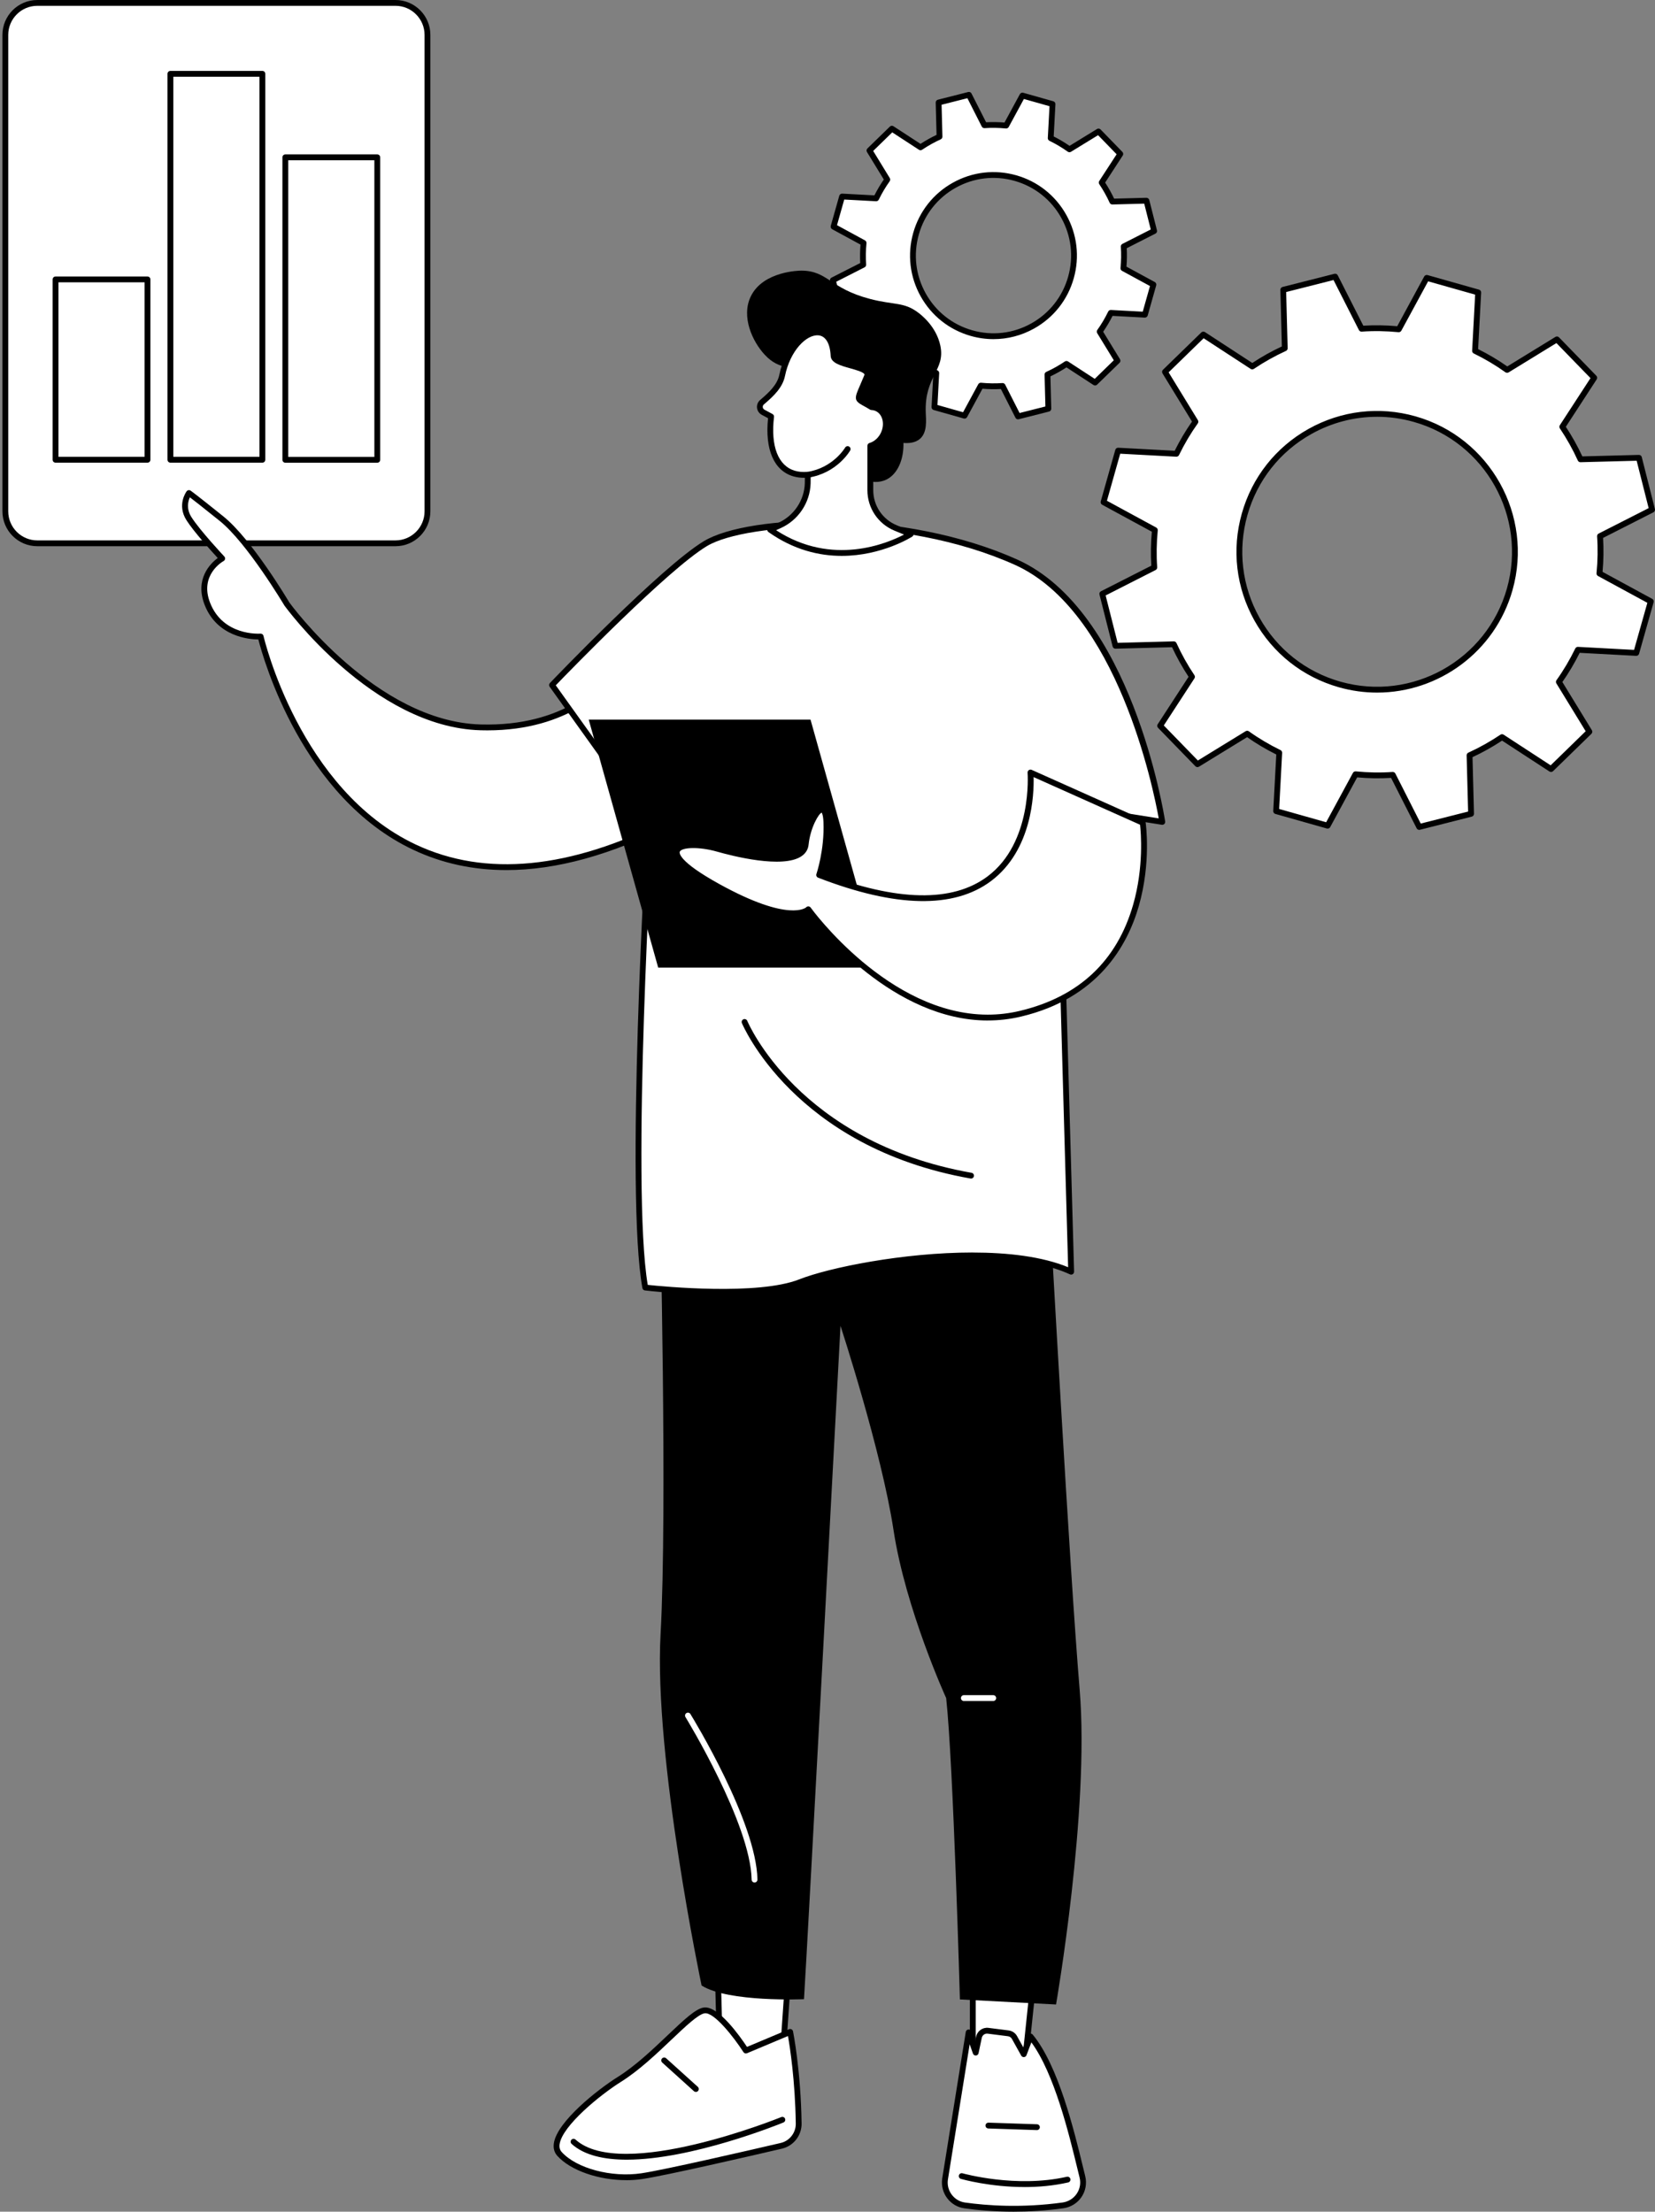
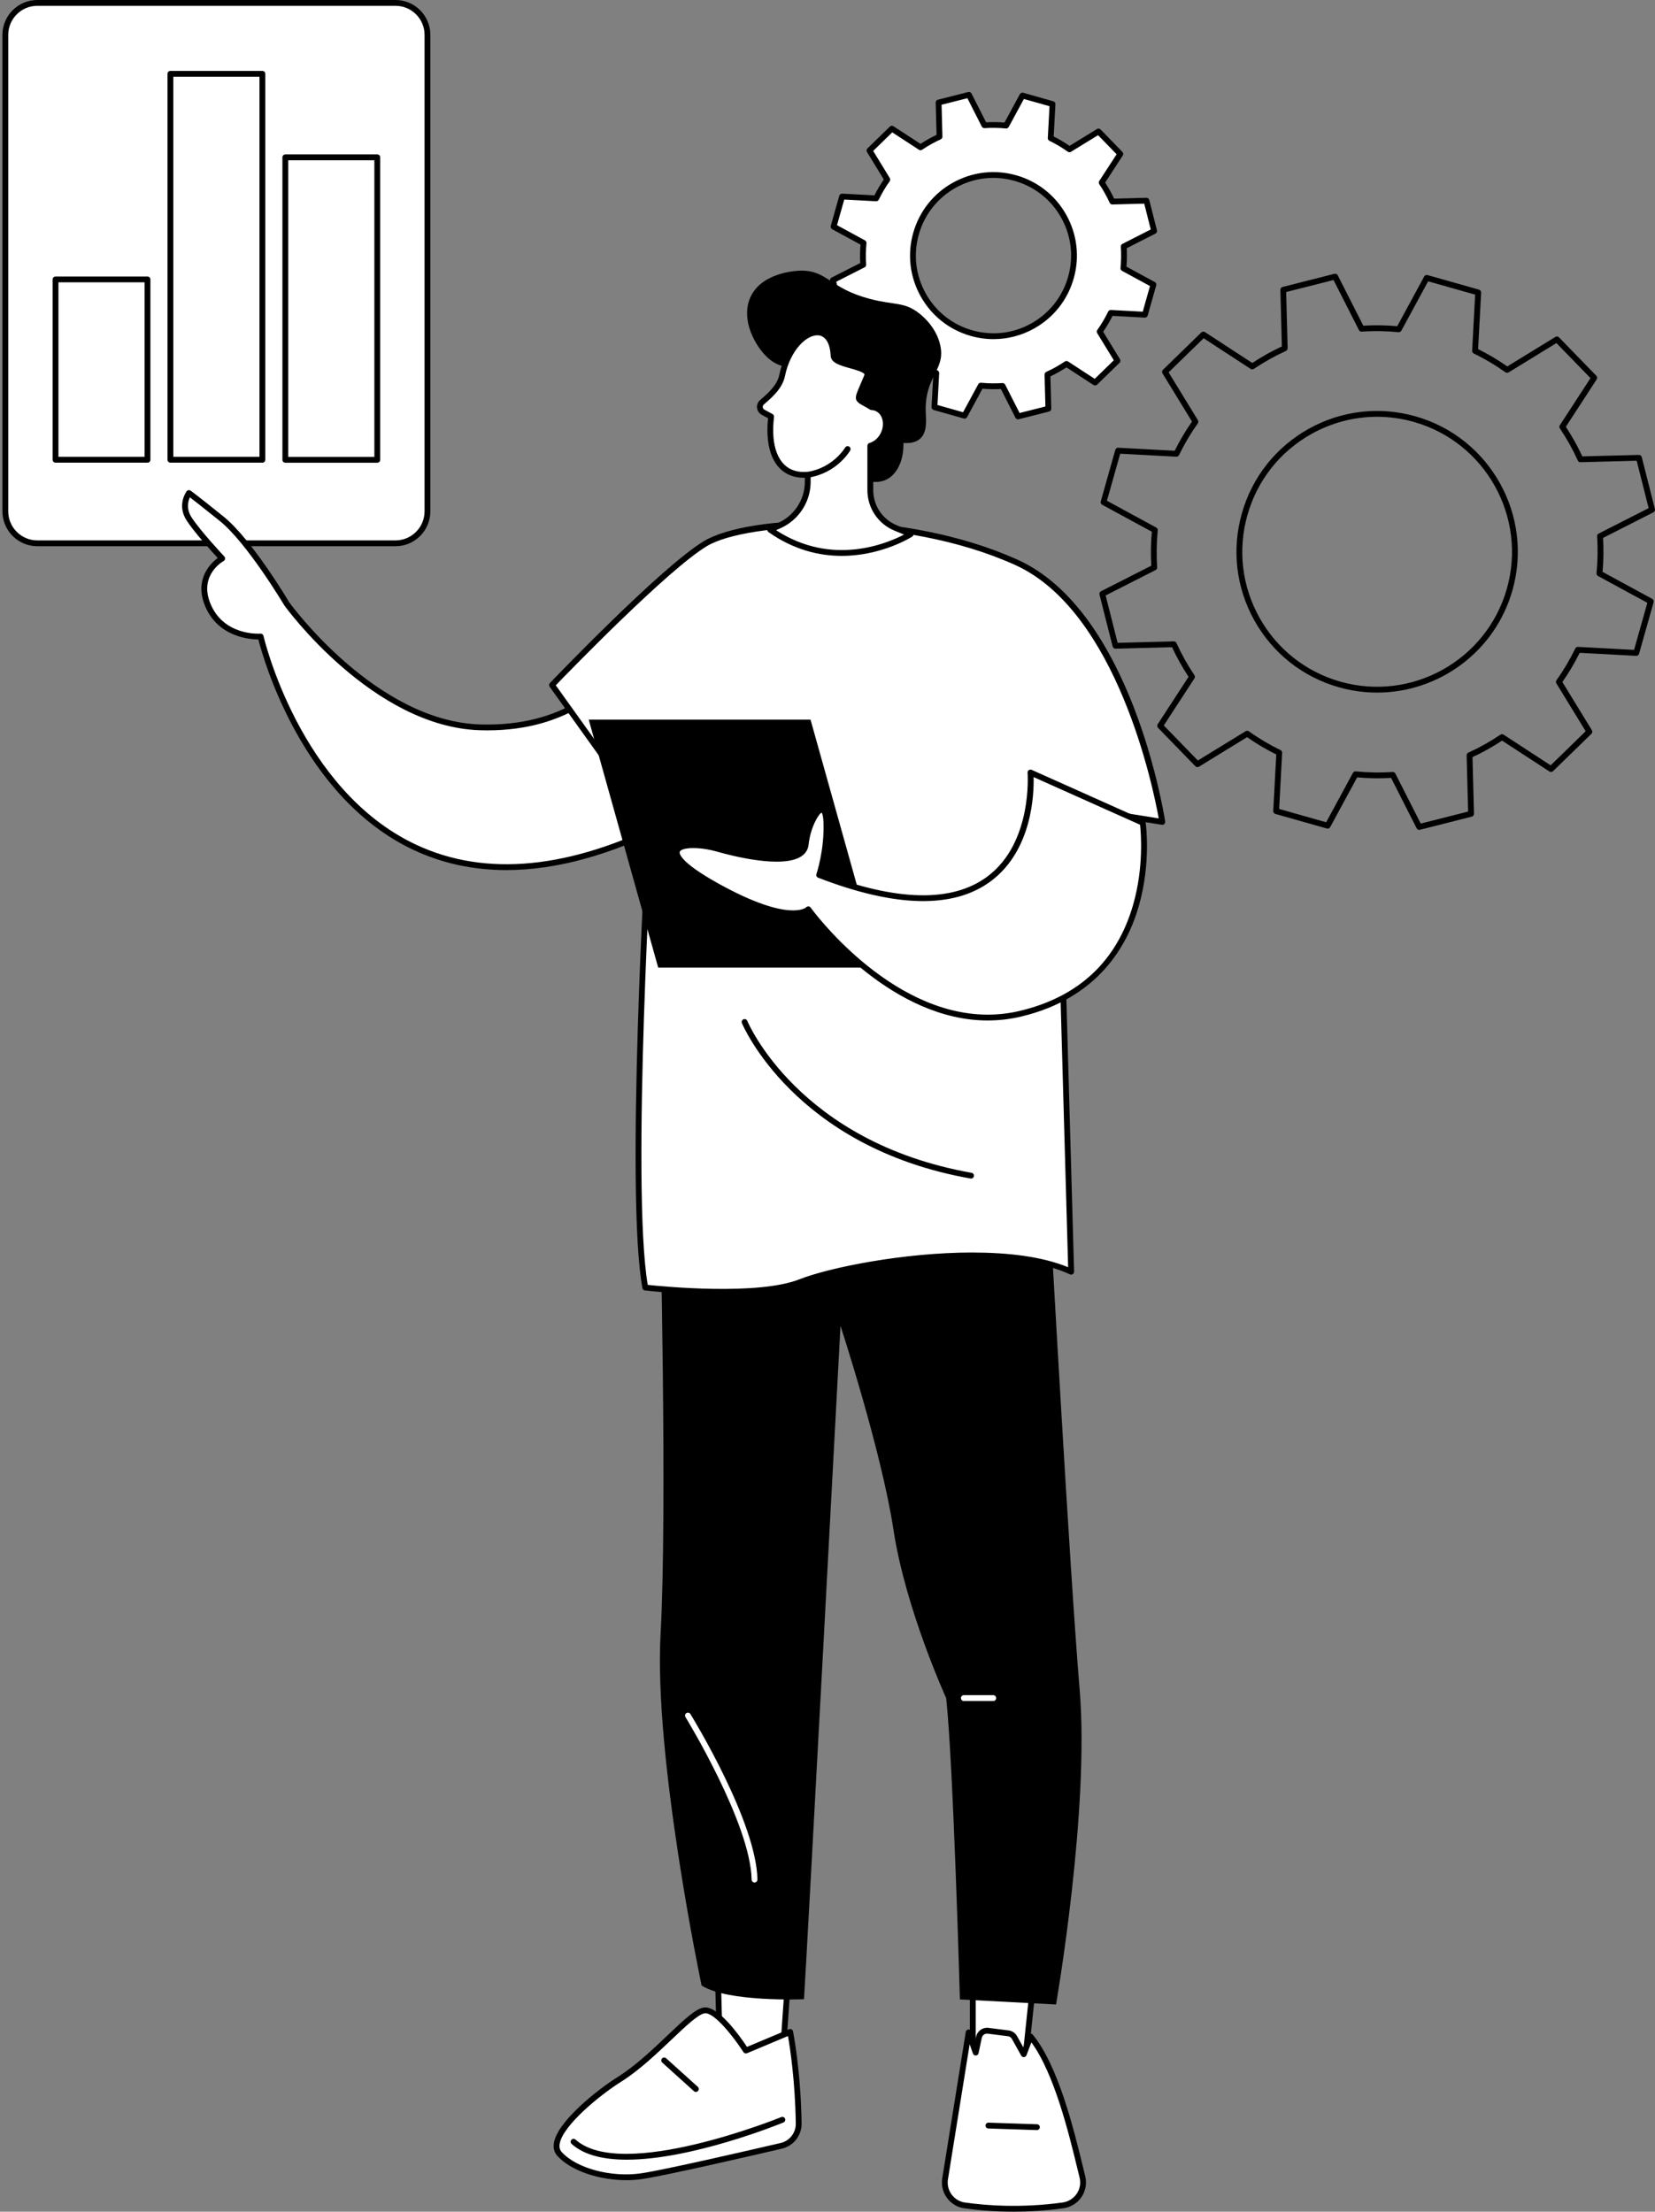
<svg xmlns="http://www.w3.org/2000/svg" width="306" height="409" viewBox="0 0 306 409" fill="none">
  <rect x="0" y="0" width="306" height="409" fill="#808080" stroke="none" />
  <path d="M213.257 52.635L211.684 58.204L205.38 57.866C204.786 59.09 204.1 60.25 203.324 61.334L206.619 66.717L202.474 70.753L197.182 67.302C196.068 68.054 194.894 68.712 193.669 69.268L193.836 75.589L188.232 77.011L185.377 71.382C184.049 71.473 182.703 71.454 181.35 71.319L178.338 76.873L172.775 75.299L173.113 68.987C171.891 68.392 170.732 67.703 169.65 66.93L164.273 70.228L160.241 66.078L163.688 60.78C162.937 59.665 162.28 58.49 161.724 57.264L155.41 57.431L153.99 51.82L159.613 48.962C159.519 47.632 159.541 46.285 159.676 44.931L154.128 41.915L155.7 36.346L162.005 36.684C162.599 35.461 163.285 34.3 164.06 33.217L160.765 27.834L164.91 23.797L170.203 27.248C171.316 26.496 172.49 25.838 173.715 25.282L173.548 18.961L179.152 17.539L182.007 23.169C183.336 23.074 184.681 23.096 186.034 23.232L189.046 17.677L194.609 19.251L194.271 25.563C195.493 26.158 196.653 26.845 197.735 27.621L203.112 24.322L207.143 28.472L203.696 33.77C204.447 34.885 205.104 36.06 205.66 37.286L211.974 37.12L213.395 42.73L207.771 45.588C207.865 46.918 207.844 48.265 207.708 49.62L213.259 52.635H213.257ZM187.739 32.936C179.829 30.697 171.604 35.301 169.369 43.221C167.133 51.141 171.732 59.375 179.643 61.612C187.553 63.851 195.778 59.247 198.013 51.327C200.249 43.407 195.65 35.173 187.739 32.934V32.936Z" fill="white" />
  <path d="M188.231 77.546C188.275 77.546 188.318 77.541 188.364 77.529L193.968 76.107C194.212 76.044 194.381 75.822 194.374 75.57L194.217 69.602C195.241 69.118 196.236 68.56 197.183 67.941L202.181 71.198C202.393 71.336 202.669 71.309 202.85 71.133L206.995 67.097C207.176 66.92 207.21 66.644 207.079 66.429L203.968 61.348C204.606 60.425 205.188 59.443 205.705 58.417L211.657 58.737C211.903 58.749 212.135 58.587 212.203 58.345L213.775 52.776C213.843 52.534 213.734 52.275 213.514 52.157L208.275 49.31C208.372 48.166 208.388 47.023 208.328 45.903L213.635 43.204C213.86 43.091 213.976 42.837 213.913 42.592L212.492 36.982C212.43 36.738 212.19 36.571 211.956 36.576L205.995 36.733C205.512 35.708 204.954 34.711 204.335 33.763L207.589 28.762C207.727 28.552 207.7 28.274 207.524 28.093L203.492 23.943C203.316 23.762 203.041 23.728 202.826 23.858L197.751 26.973C196.83 26.334 195.847 25.752 194.823 25.234L195.142 19.276C195.156 19.024 194.992 18.797 194.75 18.729L189.188 17.155C188.946 17.087 188.688 17.196 188.569 17.416L185.726 22.661C184.584 22.564 183.441 22.547 182.323 22.608L179.627 17.295C179.513 17.07 179.26 16.954 179.016 17.017L173.412 18.439C173.168 18.502 172.999 18.724 173.006 18.976L173.163 24.944C172.139 25.428 171.144 25.986 170.197 26.605L165.199 23.348C164.987 23.21 164.711 23.237 164.53 23.413L160.385 27.449C160.204 27.626 160.17 27.901 160.301 28.117L163.412 33.197C162.774 34.119 162.192 35.103 161.675 36.128L155.723 35.809C155.477 35.795 155.245 35.959 155.177 36.201L153.605 41.77C153.537 42.012 153.646 42.271 153.866 42.389L159.105 45.236C159.008 46.382 158.991 47.523 159.052 48.643L153.745 51.342C153.52 51.455 153.404 51.709 153.467 51.953L154.887 57.564C154.95 57.808 155.187 57.975 155.424 57.97L161.385 57.813C161.868 58.838 162.426 59.835 163.045 60.783L159.791 65.786C159.653 65.996 159.68 66.274 159.856 66.456L163.888 70.606C164.064 70.787 164.339 70.821 164.554 70.69L169.629 67.575C170.552 68.214 171.535 68.799 172.557 69.314L172.238 75.273C172.223 75.524 172.388 75.752 172.629 75.819L178.192 77.394C178.434 77.461 178.692 77.352 178.811 77.132L181.654 71.887C182.796 71.984 183.939 72.001 185.057 71.94L187.753 77.253C187.847 77.437 188.033 77.548 188.233 77.548L188.231 77.546ZM193.287 75.169L188.516 76.378L185.854 71.133C185.755 70.939 185.55 70.823 185.337 70.84C184.047 70.93 182.724 70.91 181.4 70.78C181.187 70.758 180.977 70.869 180.873 71.058L178.067 76.235L173.332 74.895L173.649 69.012C173.661 68.797 173.542 68.594 173.347 68.499C172.151 67.916 171.011 67.242 169.96 66.487C169.784 66.362 169.549 66.354 169.366 66.466L164.356 69.539L160.924 66.008L164.136 61.07C164.255 60.889 164.252 60.654 164.131 60.475C163.4 59.387 162.752 58.231 162.211 57.039C162.122 56.843 161.919 56.718 161.706 56.725L155.822 56.88L154.614 52.103L159.854 49.438C160.047 49.339 160.163 49.136 160.146 48.921C160.057 47.632 160.076 46.307 160.206 44.979C160.228 44.764 160.117 44.556 159.929 44.452L154.757 41.642L156.095 36.9L161.972 37.217C162.189 37.226 162.39 37.11 162.484 36.914C163.066 35.717 163.743 34.576 164.494 33.524C164.619 33.347 164.627 33.113 164.516 32.929L161.445 27.914L164.972 24.477L169.905 27.694C170.086 27.812 170.32 27.81 170.499 27.689C171.586 26.956 172.74 26.31 173.934 25.766C174.129 25.677 174.255 25.478 174.248 25.261L174.093 19.37L178.864 18.161L181.526 23.406C181.625 23.599 181.828 23.713 182.043 23.699C183.33 23.609 184.656 23.628 185.98 23.759C186.195 23.781 186.402 23.67 186.506 23.481L189.313 18.303L194.05 19.643L193.734 25.527C193.721 25.742 193.84 25.945 194.036 26.04C195.234 26.622 196.371 27.299 197.422 28.052C197.598 28.177 197.833 28.187 198.016 28.073L203.026 25L206.458 28.53L203.246 33.468C203.127 33.65 203.13 33.884 203.251 34.063C203.983 35.149 204.628 36.307 205.171 37.5C205.26 37.696 205.458 37.819 205.676 37.814L211.56 37.659L212.768 42.435L207.529 45.1C207.335 45.199 207.219 45.402 207.236 45.618C207.326 46.909 207.306 48.234 207.176 49.559C207.154 49.775 207.265 49.983 207.454 50.087L212.625 52.897L211.287 57.639L205.41 57.322C205.193 57.31 204.992 57.428 204.898 57.624C204.316 58.821 203.64 59.963 202.888 61.015C202.763 61.191 202.756 61.426 202.867 61.61L205.937 66.625L202.41 70.061L197.478 66.845C197.296 66.727 197.062 66.729 196.883 66.85C195.799 67.583 194.642 68.228 193.449 68.772C193.253 68.862 193.127 69.06 193.135 69.278L193.289 75.169H193.287ZM183.712 62.715C186.313 62.715 188.883 62.05 191.217 60.744C194.811 58.732 197.41 55.438 198.528 51.47C199.649 47.502 199.159 43.335 197.149 39.734C195.139 36.136 191.849 33.534 187.886 32.414C183.922 31.292 179.76 31.783 176.163 33.795C172.569 35.807 169.97 39.1 168.849 43.069C167.728 47.037 168.219 51.204 170.228 54.805C172.238 58.403 175.528 61.005 179.494 62.127C180.885 62.521 182.303 62.717 183.712 62.717V62.715ZM187.591 33.449C191.279 34.494 194.34 36.912 196.209 40.259C198.079 43.608 198.536 47.485 197.492 51.175C196.449 54.867 194.033 57.931 190.69 59.803C187.345 61.675 183.472 62.132 179.786 61.087C176.098 60.043 173.037 57.624 171.168 54.277C169.298 50.928 168.842 47.052 169.885 43.361C170.929 39.669 173.344 36.605 176.687 34.733C180.03 32.861 183.905 32.404 187.591 33.449Z" fill="black" />
-   <path d="M305.224 111.214L302.533 120.744L291.743 120.164C290.726 122.258 289.549 124.243 288.226 126.098L293.866 135.309L286.774 142.216L277.716 136.31C275.81 137.597 273.8 138.721 271.706 139.674L271.989 150.491L262.399 152.924L257.513 143.289C255.24 143.449 252.938 143.413 250.621 143.183L245.466 152.689L235.947 149.995L236.527 139.193C234.435 138.175 232.452 136.997 230.599 135.672L221.396 141.318L214.497 134.218L220.396 125.15C219.111 123.242 217.988 121.23 217.036 119.136L206.231 119.419L203.801 109.818L213.425 104.926C213.265 102.651 213.301 100.344 213.531 98.027L204.036 92.866L206.726 83.336L217.517 83.916C218.533 81.822 219.71 79.837 221.033 77.982L215.393 68.771L222.485 61.864L231.543 67.77C233.449 66.483 235.459 65.359 237.551 64.406L237.268 53.589L246.858 51.156L251.744 60.791C254.017 60.631 256.322 60.667 258.636 60.897L263.79 51.391L273.31 54.085L272.73 64.887C274.822 65.905 276.805 67.083 278.658 68.408L287.859 62.761L294.757 69.862L288.859 78.927C290.144 80.835 291.267 82.847 292.219 84.944L303.023 84.661L305.453 94.262L295.83 99.154C295.989 101.429 295.953 103.734 295.723 106.053L305.219 111.214H305.224ZM261.556 77.503C248.022 73.673 233.947 81.551 230.121 95.103C226.294 108.653 234.164 122.744 247.701 126.574C261.235 130.405 275.31 122.526 279.136 108.974C282.962 95.425 275.093 81.334 261.556 77.503Z" fill="white" />
  <path d="M262.402 153.468C262.446 153.468 262.489 153.463 262.535 153.451L272.125 151.018C272.369 150.955 272.538 150.733 272.531 150.481L272.258 140.02C274.149 139.14 275.982 138.112 277.724 136.961L286.483 142.673C286.695 142.811 286.971 142.784 287.152 142.608L294.244 135.701C294.425 135.525 294.459 135.249 294.328 135.034L288.874 126.125C290.058 124.434 291.132 122.621 292.075 120.725L302.51 121.286C302.758 121.3 302.988 121.136 303.055 120.894L305.746 111.364C305.814 111.122 305.705 110.863 305.485 110.745L296.302 105.753C296.493 103.645 296.524 101.536 296.398 99.476L305.705 94.743C305.93 94.629 306.046 94.376 305.983 94.131L303.553 84.531C303.493 84.287 303.278 84.115 303.017 84.125L292.567 84.398C291.688 82.504 290.661 80.666 289.512 78.925L295.217 70.157C295.355 69.946 295.328 69.668 295.152 69.487L288.253 62.387C288.077 62.206 287.802 62.172 287.587 62.302L278.688 67.763C277.002 66.578 275.19 65.502 273.294 64.558L273.854 54.112C273.869 53.86 273.705 53.633 273.463 53.565L263.944 50.871C263.702 50.803 263.444 50.912 263.325 51.132L258.34 60.327C256.233 60.136 254.127 60.104 252.069 60.23L247.342 50.912C247.228 50.687 246.975 50.571 246.731 50.634L237.141 53.067C236.897 53.13 236.728 53.352 236.735 53.604L237.008 64.065C235.117 64.945 233.281 65.973 231.544 67.124L222.786 61.412C222.573 61.275 222.298 61.301 222.117 61.478L215.025 68.384C214.843 68.561 214.81 68.836 214.94 69.052L220.394 77.96C219.211 79.648 218.136 81.462 217.194 83.36L206.759 82.799C206.51 82.785 206.28 82.949 206.213 83.191L203.522 92.722C203.454 92.963 203.563 93.222 203.783 93.341L212.967 98.332C212.776 100.441 212.744 102.549 212.87 104.61L203.565 109.342C203.341 109.456 203.225 109.71 203.288 109.954L205.718 119.554C205.78 119.799 206.008 119.97 206.254 119.961L216.703 119.687C217.583 121.579 218.609 123.416 219.759 125.16L214.054 133.929C213.916 134.139 213.942 134.417 214.119 134.598L221.017 141.698C221.194 141.88 221.469 141.914 221.684 141.783L230.583 136.323C232.271 137.51 234.083 138.584 235.977 139.527L235.416 149.974C235.402 150.225 235.566 150.452 235.808 150.52L245.327 153.214C245.569 153.282 245.827 153.173 245.946 152.953L250.931 143.759C253.037 143.95 255.141 143.981 257.202 143.855L261.929 153.173C262.023 153.357 262.209 153.468 262.41 153.468H262.402ZM271.444 150.08L262.687 152.3L257.994 143.05C257.895 142.857 257.692 142.743 257.477 142.758C255.25 142.915 252.96 142.878 250.675 142.651C250.463 142.629 250.252 142.741 250.149 142.929L245.199 152.058L236.506 149.599L237.061 139.227C237.073 139.012 236.955 138.809 236.759 138.714C234.694 137.708 232.725 136.54 230.909 135.239C230.733 135.113 230.498 135.106 230.315 135.217L221.479 140.639L215.179 134.158L220.844 125.453C220.962 125.271 220.96 125.037 220.839 124.858C219.573 122.979 218.457 120.981 217.522 118.921C217.433 118.725 217.232 118.599 217.017 118.606L206.643 118.88L204.425 110.114L213.665 105.415C213.858 105.316 213.974 105.113 213.957 104.897C213.8 102.668 213.836 100.378 214.061 98.088C214.083 97.872 213.971 97.664 213.783 97.56L204.664 92.605L207.121 83.902L217.481 84.458C217.699 84.47 217.899 84.352 217.993 84.156C218.998 82.086 220.167 80.115 221.464 78.299C221.59 78.123 221.597 77.888 221.486 77.704L216.071 68.858L222.544 62.551L231.24 68.222C231.421 68.341 231.655 68.338 231.834 68.217C233.711 66.953 235.706 65.835 237.764 64.897C237.96 64.808 238.085 64.609 238.078 64.392L237.805 54.005L246.562 51.785L251.255 61.035C251.351 61.228 251.554 61.345 251.772 61.328C253.999 61.17 256.286 61.207 258.574 61.432C258.786 61.453 258.997 61.342 259.1 61.154L264.052 52.025L272.746 54.484L272.19 64.856C272.178 65.071 272.296 65.274 272.492 65.369C274.56 66.375 276.528 67.545 278.342 68.844C278.519 68.969 278.753 68.979 278.937 68.865L287.773 63.444L294.072 69.925L288.408 78.63C288.289 78.812 288.292 79.046 288.413 79.225C289.676 81.102 290.792 83.099 291.729 85.162C291.818 85.358 292.012 85.484 292.234 85.476L302.609 85.203L304.826 93.969L295.587 98.668C295.393 98.767 295.278 98.97 295.294 99.186C295.451 101.415 295.415 103.705 295.191 105.995C295.169 106.21 295.28 106.418 295.468 106.522L304.587 111.477L302.13 120.181L291.77 119.625C291.548 119.612 291.352 119.733 291.258 119.927C290.253 121.994 289.087 123.965 287.787 125.784C287.661 125.96 287.654 126.195 287.765 126.379L293.181 135.225L286.707 141.532L278.011 135.861C277.83 135.742 277.596 135.745 277.417 135.866C275.54 137.13 273.545 138.248 271.487 139.186C271.291 139.275 271.166 139.474 271.173 139.691L271.446 150.078L271.444 150.08ZM254.622 128.081C265.968 128.081 276.422 120.582 279.656 109.124C283.557 95.309 275.504 80.894 261.707 76.988C255.023 75.097 248.001 75.924 241.938 79.317C235.875 82.712 231.496 88.267 229.605 94.958C227.716 101.65 228.542 108.68 231.931 114.749C235.322 120.819 240.871 125.203 247.554 127.097C249.909 127.764 252.284 128.081 254.62 128.081H254.622ZM254.593 77.073C256.871 77.073 259.161 77.387 261.412 78.026C274.639 81.769 282.359 95.59 278.62 108.834C274.881 122.077 261.076 129.805 247.847 126.062C241.438 124.248 236.119 120.045 232.87 114.227C229.622 108.409 228.829 101.671 230.641 95.256C232.453 88.84 236.651 83.515 242.462 80.263C246.233 78.151 250.39 77.078 254.593 77.078V77.073Z" fill="black" />
  <path d="M6.9 0.539H73.128C76.393 0.539 79.039 3.188 79.039 6.457V94.556C79.039 97.824 76.393 100.473 73.128 100.473H6.9C3.635 100.473 0.989 97.824 0.989 94.556V6.457C0.989 3.188 3.635 0.539 6.9 0.539Z" fill="white" />
  <path d="M6.896 101.011H73.127C76.683 101.011 79.574 98.116 79.574 94.556V6.454C79.574 2.895 76.683 0 73.127 0H6.896C3.341 0 0.449 2.895 0.449 6.454V94.556C0.449 98.116 3.341 101.011 6.896 101.011ZM73.127 1.076C76.089 1.076 78.499 3.49 78.499 6.454V94.556C78.499 97.521 76.089 99.934 73.127 99.934H6.896C3.935 99.934 1.524 97.521 1.524 94.556V6.454C1.524 3.49 3.935 1.076 6.896 1.076H73.127Z" fill="black" />
  <path d="M52.755 29.094H69.758V85.03H52.755V29.094Z" fill="white" />
  <path d="M52.755 85.57H69.758C70.055 85.57 70.297 85.328 70.297 85.031V29.094C70.297 28.797 70.055 28.555 69.758 28.555H52.755C52.458 28.555 52.217 28.797 52.217 29.094V85.031C52.217 85.328 52.458 85.57 52.755 85.57ZM69.219 84.494H53.294V29.636H69.219V84.494Z" fill="black" />
  <path d="M31.509 13.648H48.512V85.021H31.509V13.648Z" fill="white" />
  <path d="M31.509 85.56H48.512C48.809 85.56 49.051 85.319 49.051 85.021V13.649C49.051 13.351 48.809 13.109 48.512 13.109H31.509C31.212 13.109 30.971 13.351 30.971 13.649V85.021C30.971 85.319 31.212 85.56 31.509 85.56ZM47.974 84.484H32.048V14.188H47.974V84.482V84.484Z" fill="black" />
  <path d="M10.267 51.672H27.27V85.02H10.267V51.672Z" fill="white" />
  <path d="M10.267 85.559H27.27C27.567 85.559 27.809 85.317 27.809 85.02V51.672C27.809 51.375 27.567 51.133 27.27 51.133H10.267C9.97 51.133 9.729 51.375 9.729 51.672V85.02C9.729 85.317 9.97 85.559 10.267 85.559ZM26.731 84.483H10.806V52.211H26.731V84.483Z" fill="black" />
  <path d="M190.918 367.889L189.432 382.06L179.862 383.182V366.383L190.918 367.889Z" fill="white" />
  <path d="M179.862 383.725C179.884 383.725 179.903 383.725 179.925 383.72L189.495 382.598C189.746 382.569 189.942 382.37 189.968 382.119L191.454 367.948C191.485 367.658 191.28 367.397 190.992 367.358L179.937 365.849C179.782 365.827 179.628 365.875 179.509 365.977C179.393 366.079 179.326 366.226 179.326 366.383V383.185C179.326 383.34 179.391 383.485 179.507 383.587C179.606 383.674 179.734 383.722 179.864 383.722L179.862 383.725ZM188.942 381.577L180.4 382.581V367.002L190.328 368.357L188.942 381.58V381.577Z" fill="black" />
  <path d="M178.35 407.842C182.338 408.403 188.879 408.898 196.556 407.834C199.073 407.486 200.739 405.041 200.133 402.572C198.442 395.692 195.529 382.643 190.531 376.598L189.29 379.877L187.575 376.789C187.34 376.366 186.918 376.08 186.437 376.02L182.681 375.543C181.896 375.444 181.166 375.964 181.004 376.738L180.408 379.584L179.099 375.848L174.729 403.046C174.422 405.37 176.036 407.515 178.355 407.842H178.35Z" fill="white" />
  <path d="M187.397 409.002C190.194 409.002 193.305 408.83 196.629 408.368C197.984 408.179 199.199 407.425 199.965 406.293C200.728 405.169 200.979 403.764 200.653 402.443L200.291 400.958C198.566 393.861 195.68 381.985 190.943 376.254C190.82 376.106 190.629 376.036 190.441 376.065C190.252 376.096 190.093 376.227 190.025 376.406L189.194 378.602L188.042 376.527C187.726 375.956 187.151 375.567 186.503 375.485L182.747 375.008C181.699 374.875 180.694 375.586 180.477 376.628L180.276 377.588L179.605 375.671C179.522 375.439 179.291 375.291 179.049 375.313C178.805 375.335 178.605 375.521 178.566 375.763L174.196 402.961C173.851 405.587 175.682 408.01 178.278 408.375C180.624 408.707 183.745 409.002 187.402 409.002H187.397ZM190.694 377.685C194.938 383.477 197.619 394.507 199.247 401.215L199.61 402.702C199.866 403.742 199.675 404.803 199.074 405.689C198.479 406.566 197.532 407.154 196.479 407.302C188.933 408.346 182.494 407.882 178.421 407.309C176.406 407.026 174.986 405.144 175.254 403.118L179.286 378.031L179.894 379.765C179.974 379.992 180.199 380.14 180.438 380.123C180.679 380.108 180.88 379.932 180.928 379.697L181.527 376.851C181.631 376.355 182.105 376.014 182.612 376.079L186.368 376.556C186.677 376.595 186.95 376.781 187.102 377.054L188.817 380.142C188.919 380.326 189.117 380.432 189.327 380.418C189.535 380.403 189.716 380.268 189.791 380.072L190.694 377.688V377.685Z" fill="black" />
-   <path d="M189.436 404.448C191.987 404.448 194.748 404.22 197.499 403.594C197.789 403.529 197.97 403.239 197.905 402.948C197.837 402.658 197.55 402.477 197.26 402.542C187.883 404.682 178.061 401.93 177.962 401.904C177.677 401.822 177.38 401.988 177.298 402.274C177.216 402.559 177.383 402.859 177.668 402.939C177.962 403.023 183.04 404.445 189.436 404.445V404.448Z" fill="black" />
  <path d="M191.721 393.913C192.011 393.913 192.248 393.683 192.258 393.393C192.267 393.095 192.035 392.846 191.738 392.837L182.767 392.539C182.472 392.537 182.221 392.762 182.211 393.059C182.202 393.356 182.434 393.606 182.731 393.615L191.702 393.913C191.702 393.913 191.714 393.913 191.721 393.913Z" fill="black" />
  <path d="M146.09 360.344L144.655 381.022H133.14L132.604 360.344H146.09Z" fill="white" />
  <path d="M133.142 381.559H144.657C144.939 381.559 145.174 381.339 145.193 381.059L146.628 360.38C146.637 360.23 146.587 360.085 146.485 359.976C146.384 359.868 146.241 359.805 146.091 359.805H132.606C132.461 359.805 132.321 359.863 132.219 359.967C132.118 360.071 132.062 360.211 132.067 360.356L132.603 381.035C132.611 381.327 132.85 381.559 133.142 381.559ZM144.157 380.483H133.669L133.161 360.883H145.519L144.159 380.483H144.157Z" fill="black" />
  <path d="M147.671 392.708C147.7 394.665 146.365 396.382 144.461 396.824C137.84 398.367 122.927 401.801 118.673 402.435C113.151 403.257 106.366 401.564 103.448 398.331C100.53 395.098 109.98 387.379 114.465 384.569C121.127 380.397 127.528 372.148 130.212 371.778C132.896 371.408 137.906 379.202 137.906 379.202L146.094 375.759C146.094 375.759 147.522 382.784 147.669 392.706L147.671 392.708Z" fill="white" />
  <path d="M115.787 403.179C116.79 403.179 117.787 403.109 118.756 402.966C123.053 402.326 138.251 398.824 144.585 397.346C146.718 396.848 148.242 394.894 148.21 392.696C148.063 382.839 146.64 375.72 146.626 375.65C146.594 375.493 146.493 375.357 146.351 375.28C146.208 375.205 146.039 375.198 145.892 375.26L138.116 378.53C136.848 376.612 132.807 370.874 130.142 371.244C128.626 371.454 126.452 373.519 123.444 376.375C120.64 379.038 117.463 382.058 114.186 384.109C110.584 386.365 102.966 392.331 102.4 396.379C102.272 397.291 102.492 398.067 103.053 398.686C105.514 401.414 110.727 403.174 115.787 403.174V403.179ZM145.691 376.513C146.037 378.467 147.015 384.66 147.136 392.713C147.16 394.406 145.986 395.915 144.343 396.297C138.022 397.769 122.857 401.264 118.599 401.9C113.062 402.725 106.586 400.998 103.854 397.968C103.514 397.588 103.386 397.119 103.468 396.531C103.946 393.097 111.058 387.342 114.758 385.025C118.128 382.917 121.345 379.857 124.186 377.159C126.722 374.75 129.118 372.475 130.292 372.313C131.995 372.076 135.594 376.593 137.459 379.495C137.602 379.715 137.879 379.802 138.121 379.7L145.696 376.515L145.691 376.513Z" fill="black" />
  <path d="M115.893 399.385C127.862 399.385 143.951 392.877 144.857 392.505C145.132 392.391 145.263 392.077 145.152 391.803C145.041 391.528 144.724 391.397 144.451 391.508C144.157 391.629 114.992 403.428 106.407 395.665C106.185 395.467 105.847 395.484 105.646 395.704C105.448 395.924 105.465 396.265 105.685 396.466C108.035 398.591 111.714 399.385 115.893 399.385Z" fill="black" />
  <path d="M128.66 386.857C128.808 386.857 128.952 386.797 129.061 386.678C129.259 386.458 129.242 386.117 129.023 385.919L123.165 380.63C122.943 380.432 122.604 380.449 122.404 380.669C122.206 380.889 122.223 381.23 122.443 381.428L128.3 386.717C128.404 386.809 128.532 386.855 128.66 386.855V386.857Z" fill="black" />
  <path d="M194.189 225.543C194.189 225.543 197.757 290.185 199.624 312.501C201.491 334.817 195.256 370.687 195.256 370.687L177.481 369.751C177.481 369.751 176.263 326.137 174.942 314.024C174.942 314.024 167.435 297.604 165.208 282.962C162.983 268.319 155.403 245.189 155.403 245.189C155.403 245.189 149.248 360.634 148.654 369.705C148.654 369.705 134.714 370.326 129.719 367.178C129.719 367.178 120.864 325.083 122.137 302.18C123.407 279.277 122.011 222.375 122.011 222.375L194.189 225.543Z" fill="black" />
  <path d="M178.212 314.563H183.645C183.942 314.563 184.184 314.321 184.184 314.024C184.184 313.726 183.942 313.484 183.645 313.484H178.212C177.915 313.484 177.674 313.726 177.674 314.024C177.674 314.321 177.915 314.563 178.212 314.563Z" fill="white" />
  <path d="M139.508 348.132C139.508 348.132 139.515 348.132 139.518 348.132C139.815 348.127 140.052 347.88 140.047 347.583C139.851 336.913 128.153 317.783 127.655 316.975C127.501 316.721 127.167 316.644 126.916 316.798C126.662 316.953 126.585 317.287 126.74 317.538C126.861 317.734 138.781 337.228 138.972 347.602C138.977 347.897 139.218 348.132 139.511 348.132H139.508Z" fill="white" />
  <path d="M116.387 122.141C115.092 122.039 108.741 135.061 88.864 134.515C68.987 133.968 53.04 111.701 53.04 111.701C53.04 111.701 46.175 100.113 40.965 95.922C35.754 91.734 34.938 91.18 34.938 91.18C34.938 91.18 33.305 93.359 34.938 95.922C36.571 98.485 41.081 103.283 41.081 103.283C41.081 103.283 36.112 106.013 38.353 111.701C40.931 118.242 48.192 117.718 48.192 117.718C48.192 117.718 62.929 183.04 123.836 151.999L116.387 122.138V122.141Z" fill="white" />
  <path d="M93.634 160.903C102.883 160.903 113.064 158.09 124.081 152.475C124.304 152.362 124.42 152.108 124.359 151.866L116.91 122.005C116.854 121.78 116.661 121.616 116.429 121.599C115.895 121.558 115.475 122.027 114.458 123.161C111.446 126.525 104.395 134.401 88.878 133.973C69.491 133.441 53.633 111.604 53.476 111.384C53.22 110.947 46.527 99.702 41.302 95.501C36.135 91.344 35.273 90.754 35.239 90.732C35.002 90.573 34.678 90.626 34.507 90.856C34.432 90.957 32.671 93.366 34.483 96.212C35.843 98.347 39.08 101.914 40.256 103.189C38.944 104.168 35.944 107.058 37.85 111.897C40.157 117.752 46.075 118.242 47.768 118.259C48.696 121.887 55.906 147.52 76.443 157.169C81.74 159.658 87.479 160.903 93.629 160.903H93.634ZM123.212 151.709C105.342 160.724 89.767 162.235 76.909 156.197C55.377 146.081 48.78 117.88 48.717 117.594C48.66 117.336 48.418 117.159 48.155 117.176C47.874 117.195 41.251 117.585 38.855 111.5C36.821 106.337 41.157 103.854 41.343 103.752C41.488 103.672 41.589 103.527 41.613 103.363C41.64 103.199 41.587 103.032 41.473 102.911C41.43 102.862 36.98 98.123 35.394 95.629C34.396 94.065 34.785 92.667 35.106 91.968C35.768 92.471 37.292 93.654 40.63 96.338C45.705 100.42 52.51 111.856 52.58 111.97C52.766 112.233 68.938 134.5 88.851 135.047C89.269 135.059 89.684 135.064 90.09 135.064C105.245 135.064 112.231 127.26 115.262 123.877C115.543 123.565 115.825 123.248 116.055 123.014L123.214 151.706L123.212 151.709Z" fill="black" />
  <path d="M214.898 151.994C214.898 151.994 208.935 113.449 187.859 103.967C166.786 94.483 138.276 95.803 130.414 100.538C122.551 105.273 102.06 126.687 102.06 126.687L120.167 151.994C120.167 151.994 116.029 220.121 119.3 238.105C119.3 238.105 139.443 240.458 147.986 237.09C156.53 233.721 184.622 229.001 198.05 235.177L195.611 148.925L214.896 151.994H214.898Z" fill="white" />
  <path d="M133.519 239.451C138.869 239.451 144.529 239.03 148.188 237.589C156.599 234.273 184.409 229.493 197.829 235.666C197.998 235.744 198.194 235.729 198.351 235.625C198.506 235.524 198.597 235.347 198.593 235.161L196.17 149.557L214.815 152.524C214.984 152.551 215.158 152.495 215.279 152.374C215.4 152.253 215.458 152.079 215.431 151.91C215.185 150.324 209.18 112.969 188.083 103.475C167.314 94.128 138.616 94.97 130.14 100.075C122.306 104.793 102.513 125.435 101.675 126.313C101.496 126.499 101.475 126.789 101.627 127L119.622 152.152C119.383 156.171 115.615 220.828 118.775 238.201C118.818 238.433 119.006 238.612 119.241 238.638C119.714 238.694 126.337 239.451 133.519 239.451ZM179.8 231.623C167.063 231.623 153.309 234.411 147.792 236.585C140.125 239.608 122.625 237.915 119.762 237.611C116.668 219.309 120.666 152.698 120.707 152.024C120.714 151.9 120.68 151.777 120.608 151.678L102.76 126.734C105.356 124.04 123.507 105.325 130.693 100.996C138.091 96.539 166.556 94.965 187.641 104.454C206.619 112.996 213.279 145.988 214.243 151.342L195.699 148.391C195.539 148.367 195.38 148.413 195.259 148.52C195.138 148.626 195.073 148.778 195.076 148.94L197.491 234.346C192.725 232.375 186.399 231.628 179.8 231.628V231.623Z" fill="black" />
  <path d="M179.545 217.952C179.801 217.952 180.028 217.768 180.074 217.507C180.125 217.214 179.931 216.934 179.637 216.883C147.607 211.214 138.257 189.012 138.167 188.79C138.056 188.514 137.742 188.381 137.467 188.492C137.191 188.604 137.059 188.918 137.17 189.194C137.261 189.423 146.808 212.167 179.451 217.942C179.482 217.947 179.514 217.949 179.545 217.949V217.952Z" fill="black" />
  <path d="M121.695 178.935H162.703L149.86 133.078H108.852L121.695 178.935Z" fill="black" />
  <path d="M211.282 152.148L190.528 142.859C190.528 142.859 193.451 178.064 151.462 161.809C151.462 161.809 153.011 157.284 152.791 152C152.571 146.716 149.414 151.829 148.972 156.123C148.53 160.418 138.672 158.675 132.747 156.982C126.822 155.289 119.046 156.397 132.747 163.963C146.448 171.53 149.45 168.154 149.45 168.154C149.45 168.154 166.946 192.666 188.717 187.457C215.493 181.053 211.282 152.145 211.282 152.145V152.148Z" fill="white" />
  <path d="M182.644 188.713C184.665 188.713 186.733 188.486 188.842 187.98C202.927 184.612 208.424 175.009 210.56 167.548C212.859 159.503 211.862 152.369 211.818 152.069C211.792 151.888 211.673 151.731 211.504 151.656L190.75 142.367C190.576 142.29 190.376 142.309 190.219 142.42C190.064 142.531 189.977 142.715 189.994 142.904C190.004 143.032 190.953 155.815 182.586 162.076C176.114 166.92 165.868 166.721 152.128 161.486C152.525 160.156 153.513 156.347 153.331 151.977C153.302 151.303 153.218 149.247 151.969 149.211C151.959 149.211 151.95 149.211 151.94 149.211C150.317 149.211 148.727 153.29 148.44 156.069C148.38 156.652 148.102 157.104 147.59 157.452C145.128 159.118 138.138 157.962 132.899 156.465C130.15 155.68 125.493 155.157 124.693 157.101C124.009 158.763 126.56 161.162 132.49 164.438C143.718 170.636 147.983 169.664 149.341 168.905C151.595 171.85 165.266 188.718 182.644 188.718V188.713ZM210.789 152.514C210.949 153.934 211.506 160.349 209.516 167.287C206.523 177.72 199.482 184.329 188.593 186.933C186.569 187.417 184.576 187.637 182.631 187.637C164.254 187.637 150.046 168.059 149.889 167.841C149.795 167.708 149.643 167.626 149.481 167.616C149.31 167.606 149.16 167.674 149.051 167.795C149.032 167.812 145.957 170.639 133.01 163.491C125.261 159.21 125.621 157.67 125.686 157.508C126.017 156.702 129.176 156.519 132.601 157.498C135.379 158.291 144.713 160.697 148.191 158.34C148.971 157.81 149.416 157.082 149.508 156.175C149.829 153.053 151.409 150.374 151.935 150.284C151.926 150.304 152.194 150.592 152.254 152.018C152.467 157.133 150.969 161.585 150.952 161.631C150.858 161.904 150.998 162.204 151.266 162.308C165.614 167.863 176.37 168.073 183.233 162.934C190.849 157.23 191.19 146.834 191.108 143.707L210.784 152.514H210.789Z" fill="black" />
  <path d="M155.89 86.4C157.683 88.045 161.188 90.05 163.932 88.666C165.975 87.636 167.115 84.969 167.043 81.912C167.987 81.99 169.229 81.922 170.113 81.141C171.475 79.936 171.219 77.719 171.166 76.261C170.92 69.536 174.823 68.503 173.869 63.94C173.118 60.353 170.304 58.216 169.777 57.817C167.12 55.8 165.321 56.45 160.854 55.278C153.337 53.307 153.098 50.064 148.146 50.047C147.859 50.047 141.12 50.119 138.832 54.782C136.972 58.574 139.144 63.18 141.392 65.601C144.301 68.735 146.39 67.188 149.311 69.816C154.436 74.433 150.567 81.516 155.893 86.396L155.89 86.4Z" fill="black" />
  <path d="M140.887 74.388L141.184 74.132C142.672 72.848 144.22 71.358 144.614 69.433C146.293 61.247 153.783 58.275 154.129 65.791C154.216 67.687 161.136 67.591 160.315 69.581C158.175 74.773 158.127 73.375 161.148 75.288C161.491 75.302 161.83 75.377 162.151 75.527C163.699 76.25 164.25 78.356 163.375 80.231C162.846 81.37 161.912 82.151 160.916 82.436V90.639C160.916 93.713 162.774 96.481 165.617 97.647L168.383 98.779C168.383 98.779 155.484 107.206 142.392 97.954L144.138 97.171C147.216 95.79 149.235 92.769 149.341 89.396L149.356 87.793C148.477 87.87 147.624 87.812 146.836 87.582C143.175 86.516 141.957 82.291 142.58 77.041L141.09 76.238C140.394 75.863 140.29 74.908 140.887 74.391V74.388Z" fill="white" />
  <path d="M155.629 102.799C163.079 102.799 168.591 99.283 168.678 99.227C168.845 99.119 168.939 98.925 168.919 98.724C168.9 98.526 168.772 98.352 168.588 98.277L165.823 97.145C163.17 96.059 161.458 93.506 161.458 90.638V82.82C162.487 82.406 163.352 81.564 163.866 80.457C164.864 78.317 164.197 75.884 162.381 75.038C162.052 74.883 161.697 74.791 161.32 74.757C160.82 74.445 160.41 74.228 160.076 74.049C159.695 73.845 159.335 73.652 159.325 73.555C159.301 73.311 159.6 72.622 160.013 71.667C160.233 71.159 160.501 70.542 160.813 69.785C160.963 69.425 160.958 69.062 160.798 68.736C160.383 67.882 159.045 67.507 157.499 67.072C156.38 66.757 154.692 66.284 154.668 65.766C154.477 61.626 152.315 61.012 151.395 60.939C148.75 60.734 145.206 63.877 144.09 69.323C143.726 71.106 142.218 72.53 140.834 73.722L140.537 73.978C140.122 74.336 139.909 74.876 139.969 75.422C140.03 75.969 140.354 76.447 140.837 76.709L142.008 77.337C141.407 83.139 143.102 87.049 146.687 88.094C147.344 88.285 148.061 88.372 148.815 88.357L148.805 89.388C148.706 92.522 146.788 95.387 143.921 96.676L142.175 97.46C141.999 97.54 141.878 97.706 141.858 97.9C141.839 98.093 141.926 98.279 142.083 98.391C146.798 101.723 151.511 102.799 155.632 102.799H155.629ZM167.154 98.855C164.076 100.47 153.871 104.814 143.491 98.047L144.358 97.658C147.6 96.202 149.767 92.964 149.878 89.409L149.892 87.794C149.892 87.641 149.832 87.496 149.718 87.392C149.607 87.288 149.458 87.238 149.305 87.252C148.46 87.327 147.677 87.264 146.982 87.061C143.878 86.157 142.467 82.527 143.11 77.1C143.136 76.88 143.025 76.668 142.829 76.564L141.339 75.761C141.165 75.666 141.054 75.502 141.032 75.306C141.011 75.11 141.083 74.924 141.233 74.796L141.53 74.539C143.047 73.231 144.704 71.654 145.136 69.541C146.102 64.825 149.11 61.841 151.303 62.013C152.649 62.119 153.479 63.505 153.586 65.817C153.646 67.113 155.373 67.599 157.202 68.112C158.224 68.397 159.622 68.791 159.825 69.21C159.837 69.234 159.854 69.272 159.813 69.376C159.504 70.126 159.238 70.738 159.021 71.241C158.009 73.572 157.798 74.058 159.564 75.004C159.907 75.188 160.335 75.417 160.856 75.746C160.936 75.797 161.028 75.826 161.122 75.828C161.41 75.841 161.678 75.903 161.919 76.017C163.197 76.614 163.629 78.401 162.885 80.005C162.446 80.95 161.651 81.666 160.767 81.92C160.535 81.985 160.376 82.198 160.376 82.438V90.638C160.376 93.946 162.352 96.891 165.41 98.144L167.151 98.857L167.154 98.855Z" fill="black" />
  <path d="M149.359 88.335C149.386 88.335 149.415 88.335 149.441 88.328C154.719 87.518 157.091 83.484 157.19 83.315C157.337 83.058 157.251 82.73 156.992 82.58C156.736 82.432 156.408 82.519 156.258 82.775C156.236 82.812 154.031 86.533 149.279 87.264C148.985 87.31 148.784 87.583 148.83 87.878C148.871 88.144 149.101 88.335 149.361 88.335H149.359Z" fill="black" />
</svg>